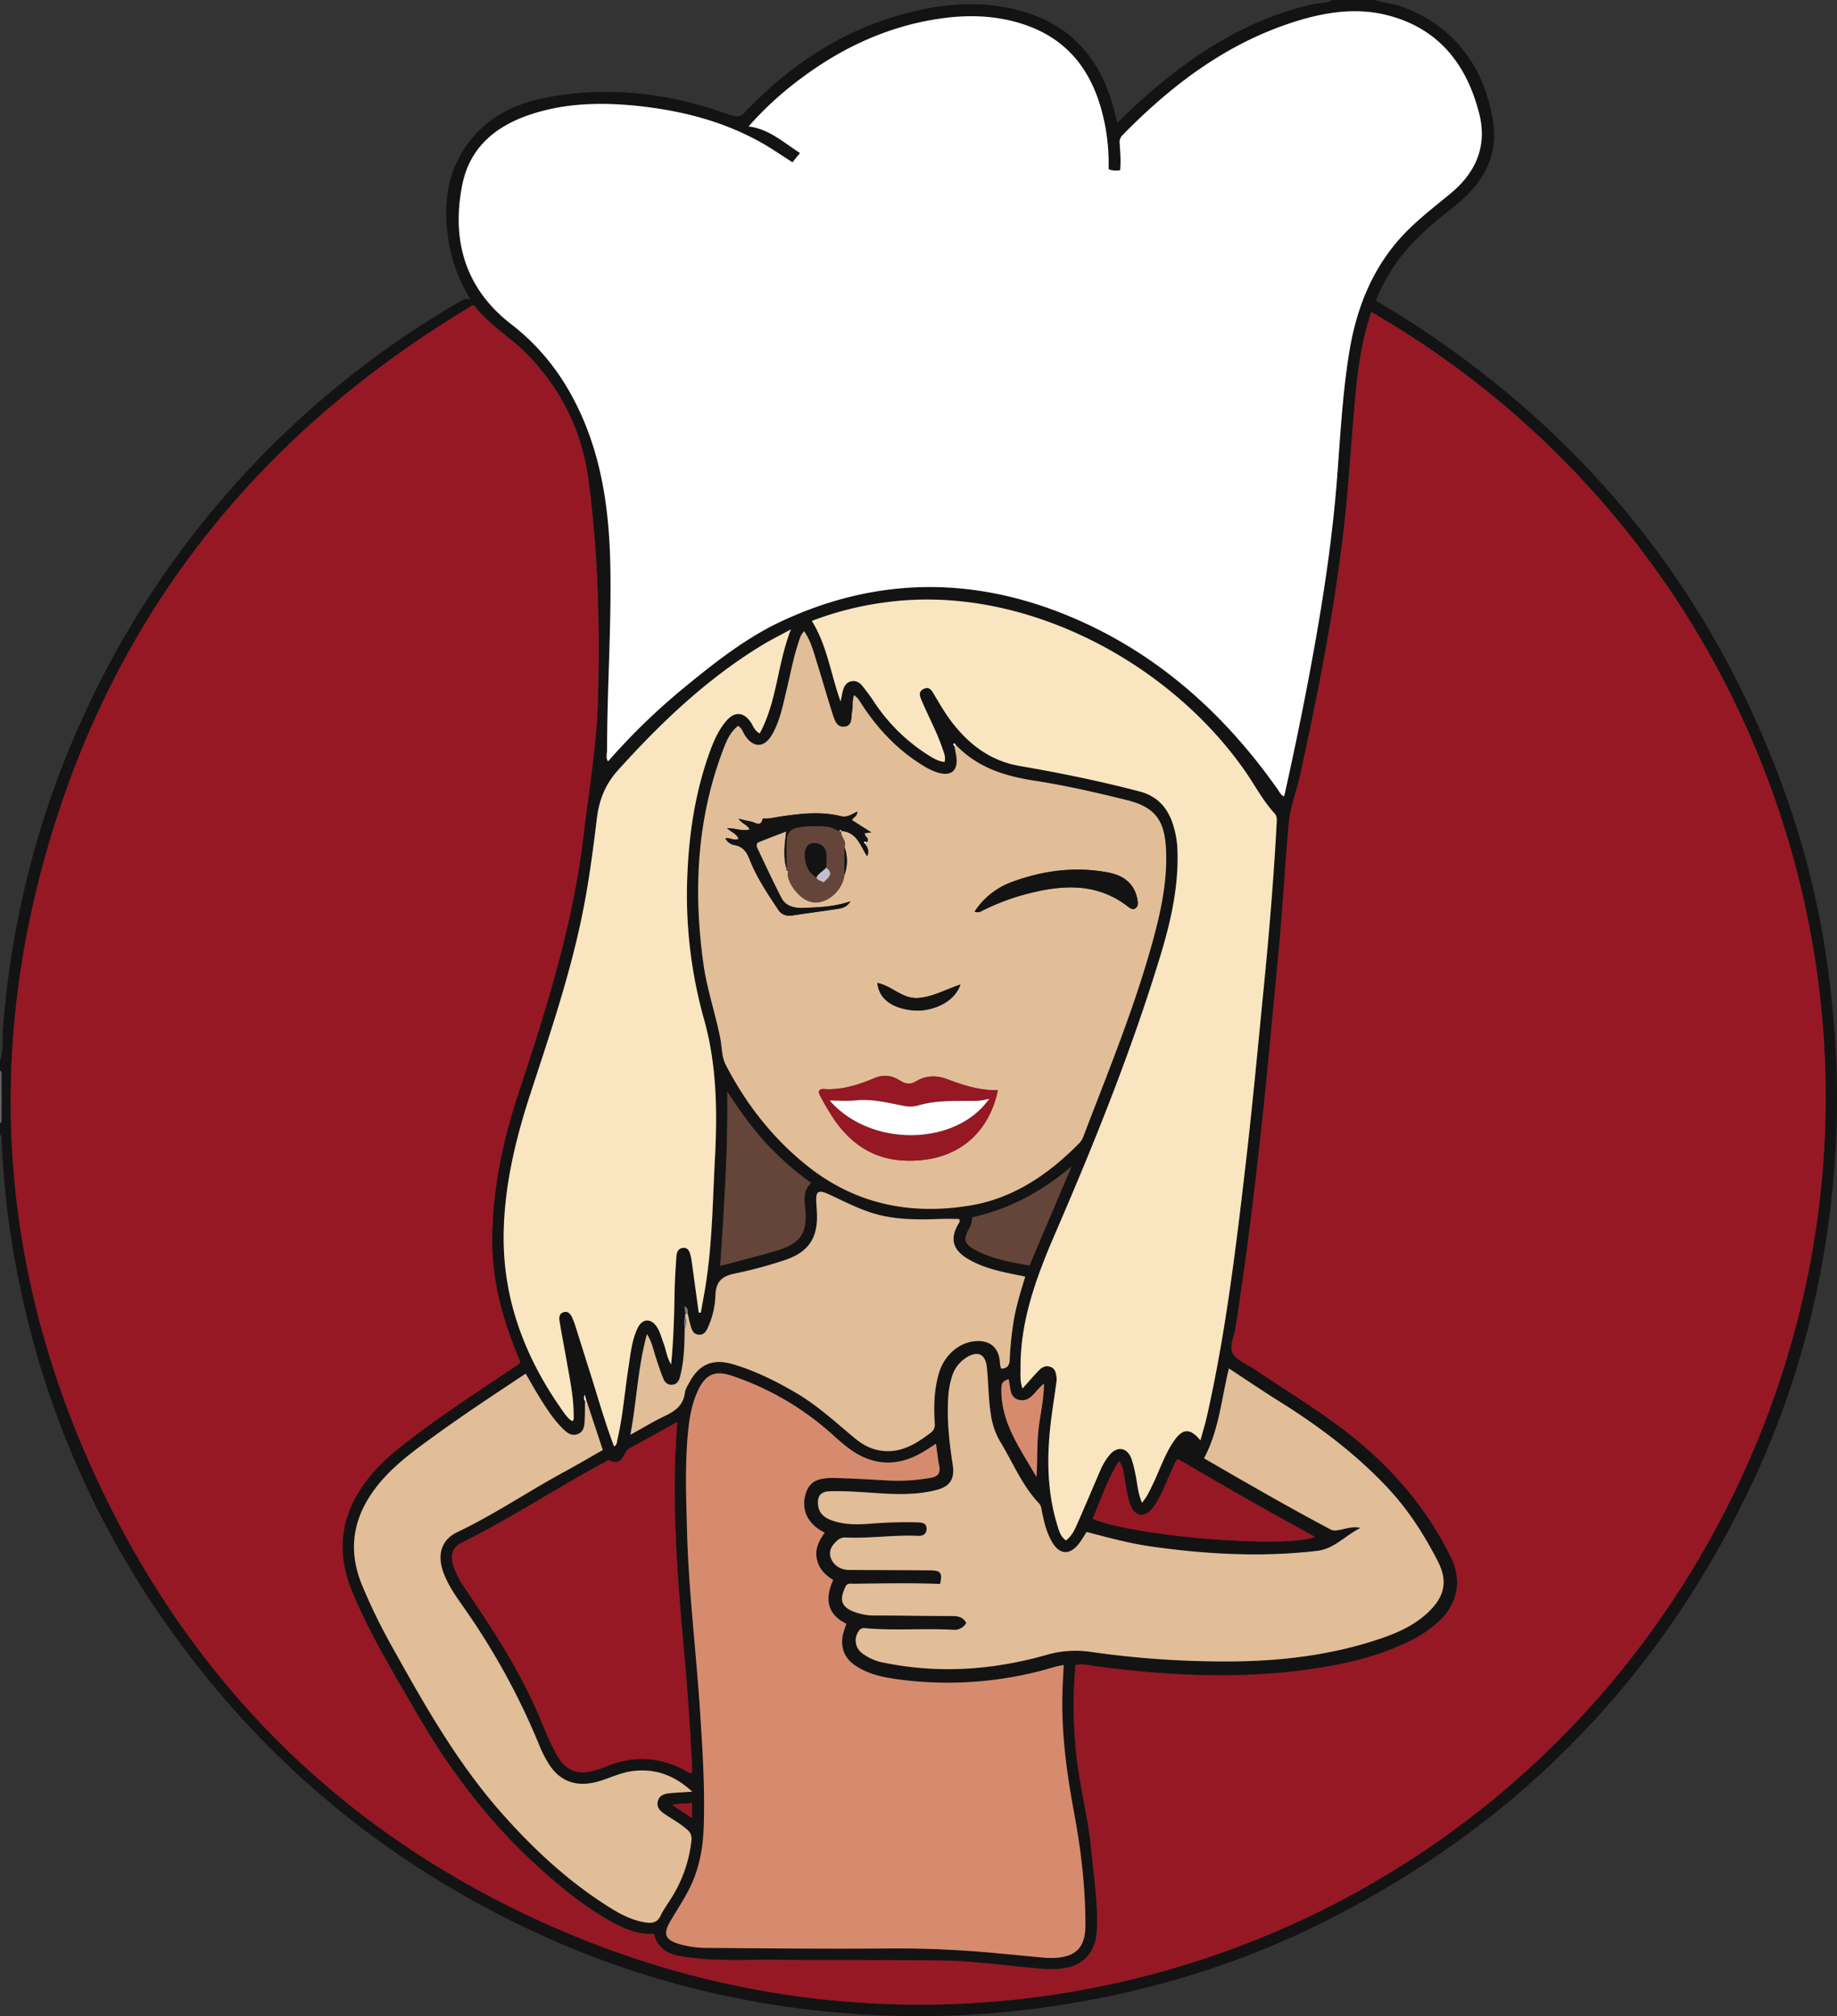
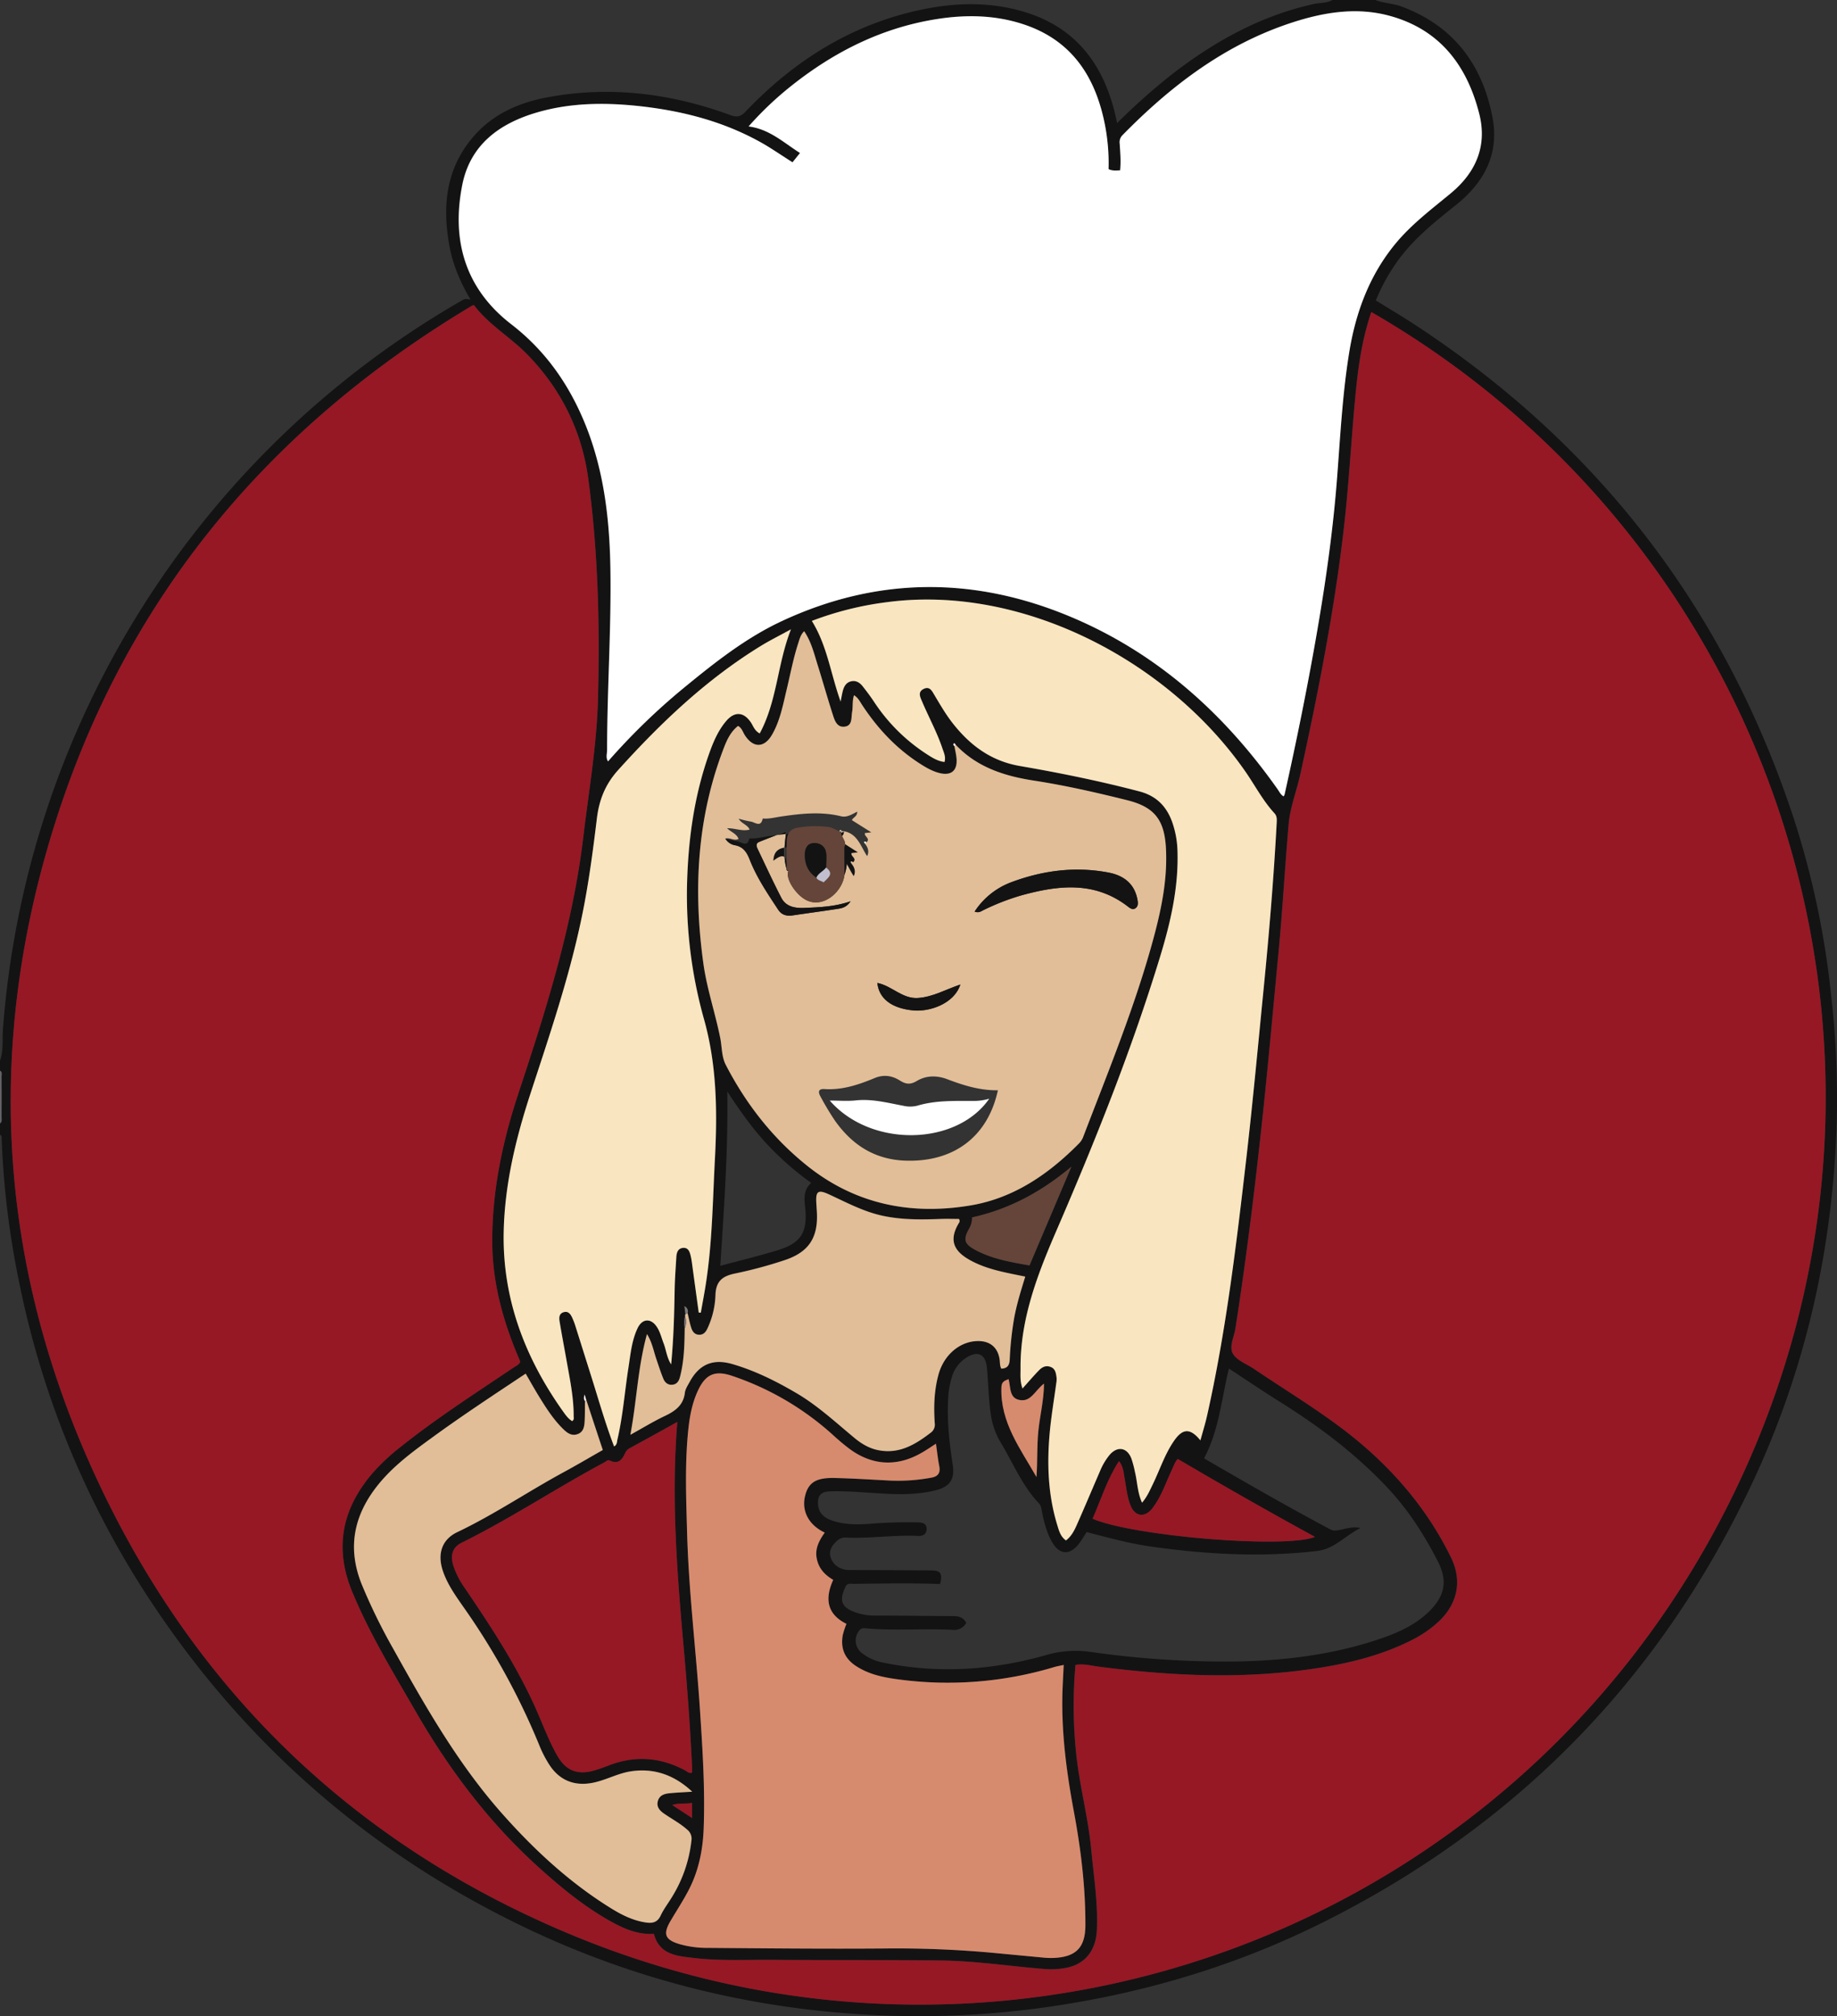
<svg xmlns="http://www.w3.org/2000/svg" id="Calque_1" data-name="Calque 1" viewBox="0 0 1112.87 1221.14">
  <rect x="0" y="0" width="1112.87" height="1221.14" fill="#333333" stroke="none" />
  <defs>
    <style>.cls-1{fill:#131314;}.cls-2{fill:#656268;}.cls-3{fill:#961824;}.cls-4{fill:#fff;}.cls-5{fill:#e1be98;}.cls-6{fill:#f9e6c0;}.cls-7{fill:#d78b6e;}.cls-8{fill:#654539;}.cls-9{fill:#d68b6e;}.cls-10{fill:#797979;}.cls-11{fill:#c1bfcf;}</style>
  </defs>
  <path class="cls-1" d="M0,642.48c2.22-6.31,1.33-13,1.8-19.43A557.34,557.34,0,0,1,278.37,182.83c3.4-2,3.41-2,6.67-1.35-6.09-10.31-10.64-20.93-12.75-32.4-4.39-23.86-2.3-46.48,14.1-65.84C298,69.47,313.72,62.38,331,59.08c38.11-7.27,75.25-2.61,111.45,10.63,4,1.47,6.29,1,9.27-2.16C481.4,36.45,516.46,14.46,559,5.7c20.77-4.28,41.59-4.61,62,1.66C651.24,16.61,667.9,38.24,675.27,68c.49,2,.92,4,1.5,6.58a372.52,372.52,0,0,1,35.07-31C737.16,24.31,764.57,9.33,796,2.42,799.7,1.63,803.72,2,807.2,0h26c5,2,10.45,2,15.51,3.83,31.38,11.54,49,34.66,55.34,66.67,4.46,22.41-4.7,39.84-22,53.66-13.39,10.7-26.84,21.34-36.62,35.74A112,112,0,0,0,833.5,182c7.87,4.87,15.68,9.46,23.25,14.42Q1024,305.77,1086.59,495.48a522.2,522.2,0,0,1,22.61,106.28,558.16,558.16,0,0,1,3.54,76.14c-2.09,77.49-18.7,151.75-51.93,221.88q-83.49,176.21-258,263.88c-48.32,24.31-99.41,40.5-152.81,49.53a553.06,553.06,0,0,1-114.14,7.57c-77.27-3-151-20.88-220.67-54.68Q178.68,1099.76,94,973.84A543.89,543.89,0,0,1,11.93,778.18,522.09,522.09,0,0,1,1,689.4c0-.8.13-1.7-1-2v-7c1.38-.92.94-2.36.94-3.61Q1,664.39.94,652c0-1.23.57-2.7-.94-3.56Zm416.52,153a3.46,3.46,0,0,0-1.9-4.32c.21,1.74.4,3.19.58,4.65l-.26,1.31a17.85,17.85,0,0,0-.19,7.35c-.13,10-.32,20-2.92,29.67-.64,2.42-1.91,4.28-4.66,4.49s-4.47-1.44-5.38-3.67c-1.57-3.83-2.83-7.79-4.16-11.71-1.68-5-2.54-10.2-5.73-15.3-5.58,20.17-6.18,40.44-10.07,61,7.47-4.13,14-8.13,20.84-11.38,6.29-3,11.27-6.5,12.18-14.08.26-2.2,1.67-4.31,2.77-6.34,5.86-10.91,14.21-14.48,26.15-11,13.77,4,26.51,10.4,38.84,17.66,12.83,7.56,23.67,17.68,35.06,27.11,4.25,3.52,8.91,6.29,14.47,7.37,12.5,2.43,22.18-3.37,31.49-10.5a6,6,0,0,0,2.58-5.9c-.68-10-.37-19.92,2.34-29.63,3.36-12,13.32-20.22,24.29-20.09,7,.08,11.54,4,12.65,10.9.31,1.94.07,4,1.06,5.83,3.55-.21,4.89-1.82,5.09-5.54a199.7,199.7,0,0,1,2.63-24.76c1.55-8.59,4.14-16.9,6.79-25.46l-3.78-.77c-10.58-2.14-21.19-4.21-30.68-9.77-9.68-5.68-11.44-12.5-5.74-21.94a2,2,0,0,0,0-2.44c-3.42,0-7.18-.12-10.93,0-11.64.43-23.25.58-34.77-1.82-11.86-2.46-22.37-8.19-33.22-13.16-6.35-2.9-7.84-1.8-7.47,5,.09,1.66.19,3.33.3,5,1.08,16.15-4.69,25.19-20,30.11a264.07,264.07,0,0,1-29.29,7.87c-7.88,1.56-11.91,4.68-12.11,13.37a51.78,51.78,0,0,1-4.75,19.76c-1,2.15-2.28,4.1-5.12,4s-4.11-2-4.83-4.31c-.89-2.74-1.45-5.68-2.15-8.57Zm-61.36,52.46c-.31-1-.63-2-1-3.35-.45,1.59-.65,2.85.23,4-.06,4.3,0,8.61-.25,12.88-.22,3-1,6-4.4,7.18s-6.07-.72-8.41-3c-5.9-5.73-10.3-12.6-14.58-19.54-2.85-4.6-5.48-9.34-8.29-14.16-19.29,12.85-38.32,25.33-56.71,38.75-10.75,7.85-21.54,15.72-30.35,25.8-16.26,18.62-21.83,39.36-12.22,63.15a347.83,347.83,0,0,0,19,38.84c19.47,35,39.3,69.79,66.07,100,19.41,21.88,40.7,41.61,65.64,57.11,6.61,4.12,13.56,7.64,21.49,8.79,4,.58,6.89,0,8.84-4.17s4.68-7.63,7-11.47a81.85,81.85,0,0,0,11.68-34.1,7,7,0,0,0-2.61-6.53c-4.26-3.78-9.27-6.43-13.91-9.63-2.75-1.9-4.9-4.22-3.77-7.9,1.05-3.42,4.05-4.2,7.09-4.5,4.54-.44,9.11-.63,13.67-.92-10.51-9.85-22.6-14.36-36.73-12.41-8,1.1-15,5.16-22.83,6.86-11.44,2.49-20.83-1.11-27.11-10.93a69.47,69.47,0,0,1-5.91-11.47,425.21,425.21,0,0,0-46.41-84.46c-4.66-6.64-9.36-13.32-12-21.12-3.56-10.38-.74-19.19,8.65-23.65,22.24-10.57,42.6-24.4,64.16-36.13,8.13-4.42,16.1-9.12,24-13.6-3.51-10.5-6.77-20.42-10-30.33ZM579,451.15c-.43-.29-.59-1.32-1.24-.79-.44.35-.28,1.18.42,1.56.43,2.45,1,4.88,1.27,7.35.7,7.57-3.31,10.86-10.67,8.88-4.39-1.18-8.24-3.48-12-5.93-14.19-9.2-25.41-21.32-34.63-35.4-1.3-2-2.37-4.24-4.8-5.71-1.19,3.53-.56,6.92-1.15,10.13-.62,3.4.39,8.28-4.51,8.89s-6.12-3.93-7.26-7.49c-3.14-9.79-5.92-19.69-9-29.49-2.22-7.08-3.92-14.39-8.27-20.8-2.21,2.12-2.79,4.75-3.59,7.23-3,9.17-4.72,18.65-7,28s-4,18.9-8.84,27.36c-4.74,8.24-11.49,8.25-16.56.3-1.21-1.91-1.8-4.32-4.08-5.54-4.26,3.35-6.55,8-8.4,12.8-16.52,42.61-18.81,86.6-12.55,131.4,2.12,15.17,7.09,29.69,10.14,44.65,1.13,5.51.76,11.37,3.42,16.5,12.31,23.76,28.43,44.42,49.46,61.19,29.3,23.36,63,29.91,98.92,23.85,26-4.37,47.21-18.91,65.57-37.53a11.15,11.15,0,0,0,2.44-3.69c14.92-39,30.87-77.65,42-118,5.13-18.59,9.25-37.39,8.24-56.94-.89-17.26-6.84-25.08-23.4-29.22-18.68-4.66-37.47-9-56.48-11.88-18-2.78-34.54-8.07-47.45-21.69Zm251.7-262.09c-.6,1.87-1.12,3.39-1.59,4.92-5.39,17.6-7.21,35.8-8.8,54-2.11,24.18-3.53,48.43-6.32,72.53-5.79,49.89-15.53,99.12-26.24,148.16-2.22,10.19-6.24,20.17-7.13,30.45-2.27,26.15-3.71,52.38-6.21,78.53-3.1,32.43-6,64.88-9.43,97.28-4.61,43.31-9.9,86.55-16.59,129.6-.81,5.19-4.09,11.16-1.48,15.42s8.41,6.18,12.81,9.17c22.52,15.31,46.08,29,66.79,47,21.92,19,39.71,41.1,52.44,67.11,7.24,14.79,3.71,29.2-8.68,40a70.84,70.84,0,0,1-14.85,10c-19.67,10-40.87,14.81-62.46,17.84-42.66,6-85.28,3.81-127.83-1.7-4.39-.57-8.78-1.83-13.64-1A277.12,277.12,0,0,0,652,1063c2.09,19.16,7.19,37.86,9,57.08,1.53,16.22,4.14,32.35,3.44,48.72-.52,12.16-6.74,20.39-17.74,22.84a47.22,47.22,0,0,1-13.88.89c-20.87-1.64-41.64-4.89-62.59-5.15-34.12-.43-68.25-.15-102.38-.39-15.8-.11-31.65.74-47.39-1.12-10.2-1.2-21.07-1.88-24.34-14.67-9.5.64-17.72-2.88-25.63-7.24-16.28-9-30.52-20.71-44.24-33.1-30.16-27.24-54.26-59.34-74.47-94.4-13.66-23.7-28-47.08-38.44-72.49-11.09-26.84-6-50.63,12.65-72.15a125.29,125.29,0,0,1,16.79-15.61c21.85-17.47,45.4-32.51,68.54-48.13,1.47-1,3.3-1.6,3.82-3.49-10.07-23.3-16.9-47.15-16.94-72.79-.05-31,6.3-60.77,15.93-89.9,16.87-50.74,32.87-101.58,39.26-155,3.29-27.7,8.1-55.22,8.87-83.18,1.24-44.6.11-89.16-5.81-133.41-3.89-29.11-16.38-54.52-37-75.66-10.21-10.47-23.25-17.89-32.2-29.73-.11-.16-.62,0-.94,0-121.94,72.8-208.35,175-252,310.71-43.75,135.87-36,270,24.09,399.58s157.18,222.7,289.19,277.2c269.16,111.12,580.53-6,706.56-275.81C1177,633.42,1073.31,328.76,830.74,189ZM480.11,98.31c-5.71-3.63-10.93-7.16-16.34-10.36-24.07-14.18-50.45-21-78-23.82C365.46,62,345.21,62.31,325.42,68,302.6,74.63,284.78,87.46,279.91,112c-6.67,33.53,1.74,62.83,29.62,84.37,17.71,13.65,30.74,30.4,40.41,50.4,14.9,30.84,19.17,63.66,19.74,97.29.61,36.78-2,73.51-2,110.28,0,2.2-.93,4.49.58,6.8a391.18,391.18,0,0,1,45.27-44c18.91-15.51,38-30.79,60.41-41.15,57.52-26.67,115.83-26.88,173.93-2.68,52.54,21.88,93.43,58.45,126,104.68,1.06,1.51,1.85,3.33,3.65,4.34a6.29,6.29,0,0,0,.6-1.15c7.37-33.08,14.12-66.29,19.86-99.69,5.29-30.8,9.63-61.74,12-92.93,1.9-25,3.19-50.1,7.24-74.91,4-24.26,12.2-46.77,28-66,9.71-11.79,21.86-20.9,33.51-30.54C894,104.4,901,88.36,896,68.85c-7.45-29.43-24.1-51.26-54.68-59.43-19.57-5.23-39-2.12-57.92,3.94C742.5,26.5,709.43,51.69,679.76,82a6,6,0,0,0-1.54,5c.31,5.27.84,10.56.25,16.15-2.45.1-4.68.37-7-.75a121.86,121.86,0,0,0-2.2-26.89c-5.74-29.25-20.22-51.42-49.9-61-17-5.48-34.35-5.74-51.81-3-33.15,5.19-62.1,19.68-88.16,40.38a202.11,202.11,0,0,0-26,24.66c12.67,1.63,21.2,9.77,31.15,16.09Zm247.1,774.1c1.46-5.35,3-10.11,4-15,11.6-51.64,17.79-104.12,23.87-156.6,3.92-33.85,7-67.79,10.41-101.7,3.33-33.58,6.14-67.21,7.94-100.91.11-2,.17-4-1.36-5.61-7-7.64-11.78-16.88-17.66-25.33C707.68,400.06,619,353.83,537.3,364.73a195.57,195.57,0,0,0-45.48,11.43c9.33,15,11.46,32.16,17.44,48.83.52-2.59.81-4.39,1.25-6.15.72-2.86,2-5.4,5.16-6.11,2.94-.67,5.22.81,6.94,3,2.37,3,4.67,6.06,6.79,9.24a108.93,108.93,0,0,0,31.94,31.81c3.32,2.14,6.66,4.33,10.86,4.81.92-3.06-.42-5.67-1.29-8.27-3.27-9.77-8.26-18.81-12.26-28.27-1.11-2.62-2.92-5.89,1-7.76,3.66-1.72,5,1.51,6.43,3.84,3.5,5.84,6.9,11.74,11.13,17.11C587.77,451.59,600.45,461,617.83,464c24.36,4.19,48.59,9.14,72.53,15.42,10.55,2.77,16.79,9.51,20.1,19.49a57.66,57.66,0,0,1,2.87,16.15c.79,22.25-4.17,43.62-10.58,64.64-17.32,56.68-39.36,111.62-62.87,166-11.54,26.69-21.83,53.5-21.62,83.15,0,3.85-.43,7.74,1.2,12.18,3.56-4,6.56-7.48,9.76-10.8,1.89-2,4.19-3.35,7.15-2.3s3.34,3.89,3.72,6.51a13,13,0,0,1-.2,3.46c-1.3,9.72-3,19.4-3.88,29.15-1.82,19-1.24,37.87,4.36,56.31,1.08,3.54,2,7.31,5.38,9.67,3.33-2.55,5-6,6.59-9.48,4.75-10.77,9.31-21.63,14-32.44a38.4,38.4,0,0,1,5.8-9.84c4.7-5.52,10.49-4.69,13.18,2a61.83,61.83,0,0,1,2.18,8.14c1.51,6,1.46,12.39,4.33,18.77,3.08-3.61,4.69-7.4,6.48-11.08,4.27-8.79,7.26-18.22,12.87-26.35,5.31-7.71,9.87-7.92,16-.37Zm-160.19,2c-3,1.92-5.69,3.78-8.5,5.42-15,8.76-30.37,7.87-44.21-2.61-3.18-2.41-6.23-5-9.18-7.69a173.17,173.17,0,0,0-61.35-36.12c-10.73-3.66-16.44-1-21.13,9.32-3.82,8.44-5.15,17.49-5.95,26.6-1.73,19.6-.94,39.2-.4,58.83,1,36.1,5.47,71.93,7.83,107.92,1.56,23.73,3.1,47.47,2.22,71.27-.47,12.9-3,25.43-8.88,37-3.4,6.64-7.56,12.88-11.32,19.33-4.55,7.8-3.19,11.21,5.53,13.83a61.31,61.31,0,0,0,17.25,2.29c35.46.29,70.92.63,106.37.37a643,643,0,0,1,65.25,2.53l31.76,3a46.22,46.22,0,0,0,6,.19c13.56-.54,19.25-6.29,19.28-19.91,0-23.19-2.79-46.17-7-68.87-4.44-23.79-7.57-47.58-6.91-71.8.15-5.46.49-10.91.77-16.88-2.2.48-4,.76-5.69,1.27a224.22,224.22,0,0,1-94.71,7.45c-8.9-1.19-17.67-3-25.42-8.07-6.93-4.57-9.46-10.89-8-18.87a52.06,52.06,0,0,1,2.2-6.67c-12.06-5.94-13.13-15.48-8-26.64-5.41-3.15-8.86-7.2-10-13-1.13-6,1.46-10.86,4.85-15.61-.88-.46-1.46-.75-2-1.07-8.34-4.76-12-12.79-9.86-21.36,2-7.91,6.61-10.91,17.77-10.65s22.24,1,33.36,1.55a110.62,110.62,0,0,0,25.3-1.75c3.9-.69,5.77-2.72,4.86-7s-1.31-8.78-2.07-13.59ZM423.3,795h1.3c1-5.7,2.07-11.4,3-17.12,4-25.35,4.2-51,5.57-76.52,1.51-28.14,1.11-56.27-6.53-83.69A278.29,278.29,0,0,1,416.3,534.4c.76-26.56,4.37-52.62,13.28-77.78,2.5-7,5.37-14,10.25-19.78,5.24-6.24,11-5.76,15.33,1,1.3,2,2,4.57,5.13,6.35,10.59-19.62,10.64-42,18.94-63.07-6.85,3.76-12.66,6.65-18.16,10-33.08,20.28-60.78,46.66-86.63,75.34-7.83,8.69-11.44,18.08-12.8,29.29-2.46,20.28-5.14,40.54-9.34,60.57-7.57,36.13-19.46,71-30.89,106-8.85,27.08-15.54,54.64-16.2,83.28-1,40.58,12.7,76.49,35.92,109.18,1.57,2.21,3.18,4.54,5.58,5.91,1.32-.94.88-2,.88-3,0-11.71-2.43-23.11-4.46-34.55-1.36-7.69-2.84-15.35-4.1-23-.35-2.14-.25-4.56,2.4-5.39,2.9-.91,4.26,1.15,5.29,3.35a39,39,0,0,1,1.8,4.64q5.12,16.13,10.17,32.28c4.31,13.71,8.24,27.55,13.39,41,1.81-1,1.63-2.72,2-4.12,3.34-14.27,4.4-28.89,6.65-43.33,1.28-8.18,2-16.55,5.58-24.16,2.88-6,8.24-6.22,11.82-.55,1.87,3,2.67,6.4,3.92,9.64,1.54,4,1.84,8.46,4.59,12.83,1.49-15.56,1.88-30.34,2.12-45.14.11-6.47.58-12.94,1-19.41.17-2.74.76-5.68,4-6,3.48-.36,4.22,2.7,4.82,5.29s.84,5.24,1.21,7.87Q421.53,782,423.3,795ZM585.37,983a8.37,8.37,0,0,1-8.22,4.17c-17.78-.94-35.61.69-53.39-1a3.64,3.64,0,0,0-3.65,2,9.58,9.58,0,0,0,1.88,12.94,30.23,30.23,0,0,0,13.53,6c33.09,6.75,65.81,4.5,98.12-4.63a63.11,63.11,0,0,1,26.14-2.07,574.63,574.63,0,0,0,88.5,5.92c28.39-.4,56.37-3.72,83.52-12.33,12.38-3.93,24.47-8.67,34-18s11.32-18.5,5.29-30.25c-8.14-15.87-17.71-30.87-29.92-44-19.29-20.72-41.68-37.6-65.61-52.57-10.39-6.5-20.53-13.38-31.07-20.28-4.53,18.5-6,37.4-15,54.27a2.62,2.62,0,0,0,.55.5c25.13,14.56,50.27,29.07,75.93,42.68,2,1.09,3.76.64,5.72.29,3.74-.68,7.42-2.14,12.54-1.19-9.53,4.84-16,12.74-26.22,13.93-33.78,3.94-67.41,2.09-100.93-2.69-13.14-1.87-26-5.44-38.78-8.75-1.62,2.46-2.93,4.76-4.52,6.85-5.72,7.56-12.06,7.08-16.71-1.27-3-5.42-4.5-11.39-5.75-17.41-.4-1.92-.44-4-1.92-5.56-10.34-10.89-15.84-24.85-23.52-37.42a45.12,45.12,0,0,1-5.68-16.9c-1.41-9.22-1.4-18.55-2.33-27.81-.86-8.59-5.83-10.65-13.18-5.62a20.52,20.52,0,0,0-8,11.12,51.12,51.12,0,0,0-2.16,11.24c-1.06,14.18.51,28.19,2.66,42.17,1.28,8.4-1.61,13-9.83,15.17-9.41,2.43-19,2.73-28.71,2.32-12-.52-23.88-1.89-35.87-1.53-5.57.17-7.73,2.79-7.16,8.32.53,5.19,4,7.83,8.51,9.37,7.22,2.49,14.72,2.52,22.22,2a281.28,281.28,0,0,1,29.89-.88c2.76.08,5.21.7,5.11,4-.09,3-2,4.35-5.06,4.2-14.49-.73-28.91,1.61-43.4,1a7.22,7.22,0,0,0-5.53,1.69c-3.08,2.79-5.52,5.86-4.1,10.4s5.91,7.52,11.1,7.54c16.48.07,33,.12,49.44.24,6.14,0,7.29,1.72,5.72,8.25-17.4-.67-34.86-.31-52.32-.12-1.78,0-3.88-.54-4.88,1.57-3.11,6.56-4,11.52,4.19,15.06a35,35,0,0,0,14.12,2.59c15.45,0,30.89.28,46.34.33,3.53-.07,6.58.53,8.4,4.18Zm-175-121.8c-9.85,5.45-19.41,10.75-29,16a5.92,5.92,0,0,0-2.61,2.89c-1.82,4-4.24,6.93-9.2,4.53-1.4-.67-2.23.45-3.14.94-29.26,15.63-56.94,34.07-86.71,48.8-5.56,2.75-6.91,7.52-5.13,13.58,1.52,5.16,4.25,9.72,7.23,14.11,15.57,23,30.76,46.1,42.25,71.47,4.51,10,8.17,20.33,13.62,29.85,5.16,9,12.24,11.81,22.31,8.9,3-.86,6-2,8.91-3.08,15.85-6.11,31.2-4.94,46.14,3,1.22.65,2.23,2,4.25,1.42v-3.4c-1.08-23.56-2.83-47.08-4.92-70.57-4.11-45.78-7.85-91.64-4.05-138.41Zm81.06-144.74a179.63,179.63,0,0,1-28.08-24.9c-8.3-9.17-15.41-19.25-22.75-30.45.56,35.88-2,70.43-4.23,105.58,11.89-3.21,23.47-6,34.84-9.48,14.13-4.33,18.06-10.87,16.58-25.69-.57-5.23-1.24-10.6,3.59-15ZM713.55,883.62c-1.78,1.82-2.29,3.93-3.2,5.84-3.84,8.06-6.56,16.7-12,23.91-4.74,6.25-10.85,5.38-13.58-1.91-1.93-5.15-2.43-10.66-3.43-16-.64-3.41-.71-7.08-3.4-10.43-7.24,11.14-10.9,23.33-16,34.88,24.8,10.66,116.89,18.17,134.7,11Q754.5,907.86,713.5,883.7Zm-89.84-117.2c8.35-19.68,16.58-39,25.38-59.78-18.52,15.47-37.94,25.79-60.18,30.71a13.06,13.06,0,0,1-1.51,6.34c-4.07,7-3.41,9.7,3.94,13.58,10,5.35,21.14,7.22,32.32,9.18ZM632.54,838c-5.34,4.08-7.68,10.62-13.85,10.11-7.46-.63-6.26-7.69-7.64-12.78-2.38,1-4.23,1.43-4.35,5-.71,21.25,11.55,37.22,21.25,54.31.68-9.35.21-18.59,1.13-27.83s3.24-18.19,3.41-28.78Zm-225.29,255.3c4.31,2.8,8.15,5.31,12,7.85V1092c-4,.75-7.76-.11-12,1.25Z" transform="translate(0 -0.01)" />
  <path class="cls-2" d="M0,648.48c1.51.86.94,2.33.94,3.56q.08,12.4,0,24.8c0,1.25.44,2.69-.94,3.61Z" transform="translate(0 -0.01)" />
  <path class="cls-3" d="M830.74,189C1073.31,328.74,1177,633.42,1054.13,896.63c-126,269.86-437.4,386.93-706.56,275.81-132-54.5-229.12-147.61-289.19-277.2S-9.46,631.53,34.29,495.66C78,360,164.4,257.75,286.29,185c.32,0,.83-.14.94,0,9,11.84,22,19.26,32.2,29.73,20.62,21.14,33.11,46.55,37,75.66,5.92,44.25,7,88.81,5.81,133.41-.77,28-5.58,55.48-8.87,83.18C347,560.4,330.94,611.24,314.15,662c-9.63,29.13-16,58.92-15.93,89.9,0,25.64,6.87,49.49,16.94,72.79-.52,1.89-2.35,2.5-3.82,3.49-23.14,15.62-46.69,30.66-68.54,48.13A124.61,124.61,0,0,0,226,891.93c-18.62,21.52-23.74,45.31-12.65,72.15,10.49,25.41,24.78,48.79,38.44,72.49,20.21,35.06,44.31,67.16,74.47,94.4,13.72,12.39,28,24.13,44.24,33.1,7.91,4.36,16.13,7.88,25.63,7.24,3.27,12.79,14.14,13.47,24.34,14.67,15.74,1.86,31.59,1,47.39,1.12,34.13.24,68.26,0,102.38.39,21,.26,41.72,3.51,62.59,5.15a47.37,47.37,0,0,0,14-.88c11-2.45,17.22-10.68,17.74-22.84.7-16.37-1.91-32.5-3.44-48.72-1.82-19.22-6.92-37.92-9-57.08a277.43,277.43,0,0,1-.53-54.67c4.86-.85,9.25.41,13.64,1,42.55,5.51,85.17,7.67,127.83,1.7,21.59-3,42.79-7.88,62.46-17.84a70.84,70.84,0,0,0,14.85-10c12.39-10.85,15.92-25.26,8.68-40-12.73-26-30.52-48.06-52.44-67.11-20.71-18-44.27-31.72-66.79-47-4.4-3-10.29-5-12.81-9.17s.67-10.23,1.48-15.42c6.69-43,12-86.29,16.59-129.6,3.44-32.4,6.33-64.85,9.43-97.28,2.5-26.15,3.94-52.38,6.21-78.53.89-10.28,4.91-20.26,7.13-30.45,10.71-49,20.45-98.27,26.24-148.16,2.79-24.1,4.21-48.35,6.32-72.53,1.59-18.22,3.41-36.42,8.8-54C829.62,192.44,830.14,190.92,830.74,189Z" transform="translate(0 -0.01)" />
  <path class="cls-4" d="M480.11,98.31l4.55-5.63c-10-6.32-18.48-14.46-31.15-16.09a202.11,202.11,0,0,1,26-24.66c26.06-20.7,55-35.19,88.16-40.38,17.46-2.74,34.85-2.48,51.81,3,29.68,9.58,44.16,31.75,49.9,61a121.86,121.86,0,0,1,2.2,26.89c2.27,1.12,4.5.85,7,.75.59-5.59.06-10.88-.25-16.15a6,6,0,0,1,1.54-5c29.66-30.28,62.74-55.47,103.67-68.61,18.88-6.06,38.35-9.17,57.92-3.94,30.58,8.17,47.23,30,54.68,59.43,4.93,19.51-2,35.55-17.3,48.21-11.65,9.64-23.8,18.75-33.51,30.54-15.84,19.24-24.08,41.75-28,66-4,24.81-5.34,49.89-7.24,74.91-2.36,31.19-6.7,62.13-12,92.93-5.74,33.4-12.49,66.61-19.86,99.69a6.29,6.29,0,0,1-.6,1.15c-1.8-1-2.59-2.83-3.65-4.34-32.61-46.23-73.5-82.8-126-104.68-58.1-24.2-116.41-24-173.93,2.68-22.36,10.36-41.5,25.64-60.41,41.15a391.18,391.18,0,0,0-45.27,44c-1.51-2.31-.58-4.6-.58-6.8,0-36.77,2.6-73.5,2-110.28-.57-33.63-4.84-66.45-19.74-97.29-9.67-20-22.7-36.78-40.36-50.43-27.88-21.54-36.29-50.84-29.62-84.37,4.87-24.49,22.69-37.32,45.51-43.94,19.79-5.74,40-6,60.35-3.92,27.5,2.87,53.88,9.64,78,23.82C469.18,91.15,474.4,94.68,480.11,98.31Z" transform="translate(0 -0.01)" />
  <path class="cls-5" d="M579,451.14c12.91,13.62,29.44,18.91,47.47,21.68,19,2.93,37.8,7.22,56.48,11.88,16.56,4.14,22.51,12,23.4,29.22,1,19.55-3.11,38.35-8.24,56.94-11.14,40.34-27.09,79-42,118a11.15,11.15,0,0,1-2.44,3.69c-18.36,18.62-39.59,33.16-65.57,37.53-35.94,6.06-69.62-.49-98.92-23.85-21-16.77-37.15-37.43-49.46-61.19-2.66-5.13-2.29-11-3.42-16.5-3-15-8-29.48-10.14-44.65-6.26-44.8-4-88.79,12.55-131.4,1.85-4.78,4.14-9.45,8.4-12.8,2.28,1.22,2.87,3.63,4.08,5.54,5.07,7.95,11.82,7.94,16.56-.3,4.88-8.46,6.58-18,8.84-27.36s4-18.82,7-28c.8-2.48,1.38-5.11,3.59-7.23,4.35,6.41,6.05,13.72,8.27,20.8,3.07,9.8,5.85,19.7,9,29.49,1.14,3.56,2.44,8.08,7.26,7.49s3.89-5.49,4.51-8.89c.59-3.21,0-6.6,1.15-10.13,2.43,1.47,3.5,3.73,4.8,5.71,9.22,14.08,20.44,26.2,34.63,35.4,3.77,2.45,7.62,4.75,12,5.93,7.36,2,11.37-1.31,10.67-8.88-.22-2.47-.84-4.9-1.27-7.35ZM476.56,526.51c-.1.77.43.93,1,1-1.69,4.9,4.48,14,10.28,17.27,10.32,5.89,22.42-4.3,23.75-14.89a25.11,25.11,0,0,0,0-16.93c1.68-3.68-2.71-6.16-1.92-9.67,9.6.67,11.48,9,15.65,15.25,1.31-2.66.58-5.17-1.33-7.51l.92-.86c2.67-2.3-1.6-3.56-.9-5.58l3.83-.45-11.75-7.38c.7-1.69,3.4-2.34,3.2-5.14-3.2,1.6-6.19,3.68-9.82,2.78-12.24-3-24.44-1.6-36.63.21-3.59.54-7.11,1.48-10.78,1.16-1.14,5.74-4.75,2.15-7.35,1.83a65.94,65.94,0,0,1-7.22-1.73c1.77,3.09,5.32,3.55,6.63,6.6-4.59,1.21-8.81-.93-13.65-.79,2.71,2.48,5.92,3.41,6.93,6.46-2.72,1.4-5.15-1.06-8-.2a8.37,8.37,0,0,0,5.89,4.05c5.13,1,7.18,4.4,8.94,8.87C458.49,531.7,465,541.31,471.4,551c2,3.11,5,4,8.68,3.49,9-1.35,18.08-2.55,27.11-3.94,2.69-.41,5.53-.83,8.12-4.62-9.81,3.31-18.84,3.59-27.85,4-5.67.24-11.27-.55-14.17-6.16-5-9.71-9.58-19.65-14.3-29.51-.74-1.56-1.27-3.39.84-4.26,5.42-2.22,10.92-4.26,16.47-6.4-1,8-2,15.56.31,23.1Zm128,133.85c-11,.17-20.91-3-30.63-6.67-6.56-2.5-13-2.3-18.62,1.09-3.92,2.35-6.67,1.85-10-.23-4.93-3.13-10-3.87-15.57-1.53-9.66,4-19.55,7.32-30.29,6.61-3.76-.25-3.89,1.85-2.45,4.4a166.52,166.52,0,0,0,8.94,14.91c10.14,14.19,23.27,23,41.43,24,30.43,1.45,51.12-14.58,57.16-42.58ZM590.47,552.14c2.62,1,4-.27,5.41-.94a142.13,142.13,0,0,1,22.69-8.83C641,536.19,663,533.49,683.24,549c1.25,1,2.89,2.24,4.53,1.16,2-1.27,1.67-3.49,1.29-5.47-1.84-9.62-8.45-14.46-17.39-16.19-20.43-3.94-40.41-1.23-59.64,6.07a45.53,45.53,0,0,0-21.59,17.53Zm-8.69,44.18c-8.88,3-16.54,7.49-25.55,8.15-9.58.71-15.88-7.36-24.73-9.1,1,9.63,8.88,15.5,22,16.66,9.54.85,24.48-4,28.3-15.71Z" transform="translate(0 -0.01)" />
  <path class="cls-6" d="M727.21,872.41c-6.16-7.55-10.72-7.34-16,.32-5.61,8.13-8.6,17.56-12.87,26.35-1.79,3.68-3.4,7.47-6.48,11.08-2.87-6.38-2.82-12.76-4.33-18.77a61.83,61.83,0,0,0-2.18-8.14c-2.69-6.66-8.48-7.49-13.18-2a38.4,38.4,0,0,0-5.8,9.84c-4.67,10.81-9.23,21.67-14,32.44-1.54,3.47-3.26,6.93-6.59,9.48-3.4-2.36-4.3-6.13-5.38-9.67C634.8,904.9,634.22,886,636,867c.93-9.75,2.58-19.43,3.88-29.15a13,13,0,0,0,.2-3.46c-.38-2.62-.64-5.4-3.72-6.51s-5.26.33-7.15,2.3c-3.2,3.32-6.2,6.83-9.76,10.8-1.63-4.44-1.17-8.33-1.2-12.18-.21-29.65,10.08-56.46,21.62-83.15,23.51-54.33,45.55-109.27,62.87-166,6.41-21,11.37-42.39,10.58-64.64a57.66,57.66,0,0,0-2.87-16.15c-3.31-10-9.55-16.72-20.1-19.49-23.94-6.28-48.17-11.23-72.53-15.42-17.38-3-30.06-12.44-40.57-25.79-4.23-5.37-7.63-11.27-11.13-17.11-1.4-2.33-2.77-5.56-6.43-3.84-4,1.87-2.16,5.14-1.05,7.76,4,9.46,9,18.5,12.26,28.27.87,2.6,2.21,5.21,1.29,8.27-4.2-.48-7.54-2.67-10.86-4.81a108.93,108.93,0,0,1-31.94-31.81c-2.12-3.18-4.42-6.24-6.79-9.24-1.72-2.18-4-3.66-6.94-3-3.16.71-4.44,3.25-5.16,6.11-.44,1.76-.73,3.56-1.25,6.15-6-16.67-8.11-33.87-17.44-48.83a195.07,195.07,0,0,1,45.5-11.35c81.74-10.9,170.38,35.33,217.11,102.53,5.88,8.45,10.63,17.69,17.66,25.33,1.53,1.65,1.47,3.6,1.36,5.61-1.8,33.7-4.61,67.33-7.94,100.91C762.17,633,759,667,755.13,700.84c-6.08,52.48-12.27,105-23.87,156.6C730.17,862.3,728.67,867.06,727.21,872.41Z" transform="translate(0 -0.01)" />
  <path class="cls-7" d="M567,874.44c.71,4.81,1.14,9.24,2,13.57s-1,6.33-4.86,7a111,111,0,0,1-25.28,1.73c-11.12-.58-22.24-1.3-33.36-1.55s-15.74,2.76-17.74,10.67c-2.19,8.57,1.52,16.6,9.86,21.36.56.32,1.14.61,2,1.07-3.39,4.75-6,9.65-4.85,15.61,1.11,5.79,4.56,9.84,10,13-5.11,11.16-4,20.7,8,26.64a52.06,52.06,0,0,0-2.2,6.67c-1.48,8,1,14.3,8,18.87,7.75,5.09,16.52,6.88,25.42,8.07a224.22,224.22,0,0,0,94.71-7.45c1.71-.51,3.49-.79,5.69-1.27-.28,6-.62,11.42-.77,16.88-.66,24.22,2.47,48,6.91,71.8,4.24,22.7,7.08,45.68,7,68.87,0,13.62-5.72,19.37-19.28,19.91a46.22,46.22,0,0,1-6-.19l-31.76-3a643,643,0,0,0-65.25-2.53c-35.45.26-70.91-.08-106.37-.37a61.31,61.31,0,0,1-17.25-2.29c-8.72-2.62-10.08-6-5.53-13.83,3.76-6.45,7.92-12.69,11.32-19.33,5.92-11.55,8.41-24.08,8.88-37,.88-23.8-.66-47.54-2.22-71.27-2.36-36-6.83-71.82-7.83-107.92-.54-19.63-1.33-39.23.4-58.83.8-9.11,2.13-18.16,5.95-26.6,4.69-10.36,10.4-13,21.13-9.32a173.07,173.07,0,0,1,61.33,36.15c2.95,2.69,6,5.28,9.18,7.69,13.84,10.48,29.16,11.37,44.21,2.61C561.35,878.22,564,876.36,567,874.44Z" transform="translate(0 -0.01)" />
  <path class="cls-6" d="M423.3,795l-3.57-26c-.37-2.63-.62-5.29-1.21-7.87s-1.34-5.65-4.82-5.29c-3.29.34-3.88,3.28-4,6-.4,6.47-.87,12.94-1,19.41-.24,14.8-.63,29.58-2.12,45.14-2.75-4.37-3-8.84-4.59-12.83-1.25-3.24-2-6.67-3.92-9.64-3.58-5.67-8.94-5.5-11.82.55-3.62,7.61-4.3,16-5.58,24.16-2.25,14.44-3.31,29.06-6.65,43.33-.32,1.4-.14,3.1-2,4.12-5.15-13.43-9.08-27.27-13.39-41l-10.17-32.28a39,39,0,0,0-1.8-4.64c-1-2.2-2.39-4.26-5.29-3.35-2.65.83-2.75,3.25-2.4,5.39,1.26,7.7,2.74,15.36,4.1,23,2,11.44,4.5,22.84,4.46,34.55,0,.92.44,2-.88,3-2.4-1.37-4-3.7-5.58-5.91-23.22-32.69-36.87-68.6-35.92-109.18.66-28.64,7.35-56.2,16.2-83.28,11.43-35,23.32-69.85,30.89-106,4.2-20,6.88-40.29,9.34-60.57,1.36-11.21,5-20.6,12.8-29.29,25.85-28.68,53.55-55.06,86.63-75.34,5.5-3.37,11.31-6.26,18.16-10-8.3,21.07-8.35,43.45-18.94,63.07-3.17-1.78-3.83-4.33-5.13-6.35-4.37-6.81-10.09-7.29-15.33-1-4.88,5.81-7.75,12.73-10.25,19.78-8.91,25.16-12.52,51.22-13.28,77.78a278.52,278.52,0,0,0,10.36,83.27c7.64,27.42,8,55.55,6.53,83.69-1.37,25.53-1.6,51.17-5.57,76.52-.89,5.72-2,11.42-3,17.12Z" transform="translate(0 -0.01)" />
-   <path class="cls-5" d="M585.37,983.06c-1.82-3.65-4.87-4.25-8.41-4.26-15.45,0-30.89-.31-46.34-.33a35,35,0,0,1-14.12-2.59c-8.14-3.54-7.3-8.5-4.19-15.06,1-2.11,3.1-1.55,4.88-1.57,17.46-.19,34.92-.55,52.32.12,1.57-6.53.42-8.21-5.72-8.25-16.48-.12-33-.17-49.44-.24-5.19,0-9.69-3-11.1-7.54s1-7.61,4.1-10.4a7.22,7.22,0,0,1,5.53-1.69c14.49.63,28.91-1.71,43.4-1,3,.15,5-1.25,5.06-4.2.1-3.26-2.35-3.88-5.11-4a281.28,281.28,0,0,0-29.89.88c-7.5.57-15,.54-22.22-2-4.48-1.54-8-4.18-8.51-9.37-.57-5.53,1.59-8.15,7.16-8.32,12-.36,23.92,1,35.87,1.53,9.67.41,19.3.11,28.71-2.32,8.22-2.12,11.11-6.77,9.83-15.17-2.15-14-3.72-28-2.66-42.17a51.12,51.12,0,0,1,2.16-11.24,20.52,20.52,0,0,1,8-11.12c7.35-5,12.32-3,13.18,5.62.93,9.26.92,18.59,2.33,27.81a45.06,45.06,0,0,0,5.68,16.9c7.68,12.57,13.18,26.53,23.52,37.42,1.48,1.57,1.52,3.64,1.92,5.56,1.25,6,2.72,12,5.75,17.41,4.65,8.35,11,8.83,16.71,1.27,1.59-2.09,2.9-4.39,4.52-6.85,12.83,3.31,25.64,6.88,38.78,8.75,33.52,4.78,67.15,6.63,100.93,2.69,10.19-1.19,16.69-9.09,26.22-13.93-5.12-1-8.8.51-12.54,1.19-2,.35-3.67.8-5.72-.29-25.66-13.61-50.8-28.12-75.93-42.68a2.62,2.62,0,0,1-.55-.5c9-16.87,10.45-35.77,15-54.27,10.54,6.9,20.68,13.78,31.07,20.28,23.93,15,46.32,31.85,65.61,52.57,12.21,13.11,21.78,28.11,29.92,44,6,11.75,4.19,20.94-5.29,30.25s-21.62,14.1-34,18c-27.15,8.61-55.13,11.93-83.52,12.33a574.63,574.63,0,0,1-88.5-5.92,63.11,63.11,0,0,0-26.14,2.07c-32.31,9.13-65,11.38-98.12,4.63a30.23,30.23,0,0,1-13.53-6,9.58,9.58,0,0,1-1.88-12.94,3.64,3.64,0,0,1,3.65-2c17.78,1.65,35.61,0,53.39,1A8.36,8.36,0,0,0,585.37,983.06Z" transform="translate(0 -0.01)" />
  <path class="cls-5" d="M355.18,847.93c3.26,9.91,6.52,19.83,10,30.3-7.87,4.48-15.84,9.18-24,13.6C319.62,903.56,299.26,917.39,277,928c-9.39,4.46-12.21,13.27-8.65,23.65,2.67,7.8,7.37,14.48,12,21.12a425,425,0,0,1,46.43,84.49,69.47,69.47,0,0,0,5.91,11.47c6.28,9.82,15.67,13.42,27.11,10.93,7.8-1.7,14.88-5.76,22.83-6.86,14.13-2,26.22,2.56,36.73,12.41-4.56.29-9.13.48-13.67.92-3,.3-6,1.08-7.09,4.5-1.13,3.68,1,6,3.77,7.9,4.64,3.2,9.65,5.85,13.91,9.63a7,7,0,0,1,2.61,6.53,81.85,81.85,0,0,1-11.68,34.1c-2.31,3.84-5.11,7.44-7,11.47s-4.81,4.75-8.84,4.17c-7.93-1.15-14.88-4.67-21.49-8.79-24.94-15.5-46.23-35.23-65.64-57.11-26.77-30.18-46.6-65-66.07-100a347.83,347.83,0,0,1-19-38.84c-9.61-23.79-4-44.53,12.22-63.15,8.81-10.08,19.6-18,30.35-25.8,18.39-13.42,37.42-25.9,56.71-38.75,2.81,4.82,5.44,9.56,8.29,14.16,4.28,6.94,8.68,13.81,14.58,19.54,2.34,2.26,4.88,4.14,8.41,3s4.18-4.18,4.4-7.18c.3-4.27.19-8.58.25-12.88Z" transform="translate(0 -0.01)" />
  <path class="cls-3" d="M410.32,861.26c-3.8,46.77-.06,92.63,4,138.48,2.09,23.49,3.84,47,4.92,70.57v3.4c-2,.6-3-.77-4.25-1.42-14.94-8-30.29-9.12-46.14-3-2.93,1.13-5.89,2.22-8.91,3.08-10.07,2.91-17.15.1-22.31-8.9-5.45-9.52-9.11-19.88-13.62-29.85-11.49-25.37-26.68-48.52-42.25-71.47A51.25,51.25,0,0,1,274.53,948c-1.78-6.06-.43-10.83,5.13-13.58,29.77-14.73,57.45-33.17,86.71-48.8.91-.49,1.74-1.61,3.14-.94,5,2.4,7.38-.53,9.2-4.53a5.92,5.92,0,0,1,2.61-2.89C390.91,872,400.47,866.76,410.32,861.26Z" transform="translate(0 -0.01)" />
  <path class="cls-5" d="M415,797.11c.09-.43.17-.87.26-1.31l1.32-.33c.7,2.89,1.24,5.83,2.15,8.66.72,2.26,2,4.26,4.83,4.31s4.16-1.9,5.12-4a51.78,51.78,0,0,0,4.75-19.76c.2-8.69,4.23-11.81,12.11-13.37a264.07,264.07,0,0,0,29.29-7.87c15.34-4.92,21.11-14,20-30.11-.11-1.66-.21-3.33-.3-5-.37-6.79,1.12-7.89,7.47-5,10.85,5,21.36,10.7,33.22,13.16,11.52,2.4,23.13,2.25,34.77,1.82,3.75-.14,7.51,0,10.93,0a2,2,0,0,1,0,2.44c-5.7,9.44-3.94,16.26,5.74,21.94,9.49,5.56,20.1,7.63,30.68,9.77l3.78.77c-2.65,8.56-5.24,16.87-6.79,25.46a199.7,199.7,0,0,0-2.63,24.76c-.2,3.72-1.54,5.33-5.09,5.54-1-1.84-.75-3.89-1.06-5.83-1.11-6.94-5.63-10.82-12.65-10.9-11-.13-20.93,8.06-24.29,20.09-2.71,9.71-3,19.66-2.34,29.63a6,6,0,0,1-2.58,5.9c-9.31,7.13-19,12.93-31.49,10.5-5.56-1.08-10.22-3.85-14.47-7.37-11.39-9.43-22.23-19.55-35.06-27.11-12.33-7.26-25.07-13.62-38.84-17.66-11.94-3.51-20.29.06-26.15,11-1.1,2-2.51,4.14-2.77,6.34-.91,7.58-5.89,11.1-12.18,14.08-6.86,3.25-13.37,7.25-20.84,11.38,3.89-20.59,4.49-40.86,10.07-61,3.19,5.1,4,10.35,5.73,15.3,1.33,3.92,2.59,7.88,4.16,11.71.91,2.23,2.63,3.89,5.38,3.67s4-2.07,4.66-4.49c2.6-9.72,2.79-19.69,2.92-29.67A10.2,10.2,0,0,0,415,797.11Z" transform="translate(0 -0.01)" />
-   <path class="cls-8" d="M491.38,716.52c-4.83,4.43-4.16,9.8-3.64,15.06,1.48,14.82-2.45,21.36-16.58,25.69-11.37,3.48-23,6.27-34.84,9.48,2.22-35.15,4.79-69.7,4.23-105.58,7.34,11.2,14.45,21.28,22.75,30.45A179.63,179.63,0,0,0,491.38,716.52Z" transform="translate(0 -0.01)" />
  <path class="cls-3" d="M713.5,883.65q41.1,24.21,83.07,47.2c-17.81,7.22-109.9-.29-134.7-11,5.1-11.55,8.76-23.74,16-34.88,2.69,3.35,2.76,7,3.4,10.43,1,5.38,1.5,10.89,3.43,16,2.73,7.29,8.84,8.16,13.58,1.91,5.46-7.21,8.18-15.85,12-23.91C711.21,887.58,711.72,885.47,713.5,883.65Z" transform="translate(0 -0.01)" />
  <path class="cls-8" d="M623.66,766.45c-11.18-2-22.28-3.83-32.37-9.15-7.35-3.88-8-6.54-3.94-13.58a13.06,13.06,0,0,0,1.51-6.34c22.24-4.92,41.66-15.24,60.18-30.71Z" transform="translate(0 -0.01)" />
  <path class="cls-9" d="M632.49,838c-.17,10.59-2.54,19.61-3.46,28.77s-.45,18.48-1.13,27.83c-9.7-17.09-22-33.06-21.25-54.31.12-3.53,2-4,4.35-5,1.38,5.09.18,12.15,7.64,12.78C624.8,848.61,627.15,842.07,632.49,838Z" transform="translate(0 -0.01)" />
  <path class="cls-3" d="M407.25,1093.26c4.24-1.36,8-.5,12-1.23v9.08C415.4,1098.57,411.56,1096.06,407.25,1093.26Z" transform="translate(0 -0.01)" />
  <path class="cls-10" d="M416.54,795.47l-1.32.33c-.18-1.46-.37-2.91-.58-4.65A3.46,3.46,0,0,1,416.54,795.47Z" transform="translate(0 -0.01)" />
  <path class="cls-10" d="M415,797.11a10.19,10.19,0,0,1-.19,7.35A17.85,17.85,0,0,1,415,797.11Z" transform="translate(0 -0.01)" />
  <path class="cls-4" d="M354.38,848.6c-.88-1.17-.68-2.43-.23-4,.4,1.31.72,2.33,1,3.35Z" transform="translate(0 -0.01)" />
  <path class="cls-4" d="M578.22,451.91c-.7-.38-.86-1.21-.42-1.56.65-.53.81.5,1.24.79Z" transform="translate(0 -0.01)" />
-   <path class="cls-3" d="M604.53,660.36c-6,28-26.76,44-57.14,42.53-18.16-.9-31.29-9.76-41.43-24A166,166,0,0,1,497,664c-1.44-2.55-1.31-4.65,2.45-4.4,10.74.71,20.63-2.59,30.29-6.61,5.61-2.34,10.64-1.6,15.57,1.53,3.28,2.08,6,2.58,10,.23,5.66-3.39,12.06-3.59,18.62-1.09C583.62,657.41,593.56,660.53,604.53,660.36Zm-101.87,6.23c25.08,28.74,76.85,27.52,96.68-1.14a31.21,31.21,0,0,1-9,1.36c-11.58.06-23.19-.5-34.5,2.87a17.8,17.8,0,0,1-8.4.1c-9.59-1.77-19.06-4.35-29-3.28-5.11.51-10.29.09-15.78.09Z" transform="translate(0 -0.01)" />
-   <path class="cls-1" d="M476.63,526.65c-2.32-7.54-1.33-15.12-.31-23.1-5.55,2.14-11,4.18-16.47,6.4-2.11.87-1.58,2.7-.84,4.26,4.72,9.86,9.29,19.8,14.3,29.51,2.9,5.61,8.5,6.4,14.17,6.16,9-.38,18-.66,27.85-4-2.59,3.79-5.43,4.21-8.12,4.62-9,1.39-18.08,2.59-27.11,3.94-3.64.55-6.65-.38-8.68-3.49-6.35-9.7-12.91-19.31-17.17-30.15-1.76-4.47-3.81-7.92-8.94-8.87a8.37,8.37,0,0,1-5.89-4.05c2.83-.86,5.26,1.6,8,.2-1-3.05-4.22-4-6.93-6.46,4.84-.14,9.06,2,13.65.79-1.31-3-4.86-3.51-6.63-6.6a65.94,65.94,0,0,0,7.22,1.73c2.6.32,6.21,3.91,7.35-1.83,3.67.32,7.19-.62,10.78-1.16,12.19-1.81,24.39-3.25,36.63-.21,3.63.9,6.62-1.18,9.82-2.78.2,2.8-2.5,3.45-3.2,5.14l11.69,7.48-3.83.45c-.7,2,3.57,3.28.9,5.58-.45-.48-1-.84-1.51-.21-.09.11.38.7.59,1.07,1.91,2.34,2.64,4.85,1.33,7.51-4.17-6.23-6-14.58-15.65-15.25v.19c-.08-.24-.11-.66-.24-.69-.52-.12-.89.1-.86.71-2.23-.91-4.4-2.36-6.7-2.63a62.37,62.37,0,0,0-18.75.44c-4.89.9-6.28,3.94-6.47,7.94C476.41,515.06,476.62,520.86,476.63,526.65Z" transform="translate(0 -0.01)" />
+   <path class="cls-1" d="M476.63,526.65c-2.32-7.54-1.33-15.12-.31-23.1-5.55,2.14-11,4.18-16.47,6.4-2.11.87-1.58,2.7-.84,4.26,4.72,9.86,9.29,19.8,14.3,29.51,2.9,5.61,8.5,6.4,14.17,6.16,9-.38,18-.66,27.85-4-2.59,3.79-5.43,4.21-8.12,4.62-9,1.39-18.08,2.59-27.11,3.94-3.64.55-6.65-.38-8.68-3.49-6.35-9.7-12.91-19.31-17.17-30.15-1.76-4.47-3.81-7.92-8.94-8.87a8.37,8.37,0,0,1-5.89-4.05a65.94,65.94,0,0,0,7.22,1.73c2.6.32,6.21,3.91,7.35-1.83,3.67.32,7.19-.62,10.78-1.16,12.19-1.81,24.39-3.25,36.63-.21,3.63.9,6.62-1.18,9.82-2.78.2,2.8-2.5,3.45-3.2,5.14l11.69,7.48-3.83.45c-.7,2,3.57,3.28.9,5.58-.45-.48-1-.84-1.51-.21-.09.11.38.7.59,1.07,1.91,2.34,2.64,4.85,1.33,7.51-4.17-6.23-6-14.58-15.65-15.25v.19c-.08-.24-.11-.66-.24-.69-.52-.12-.89.1-.86.71-2.23-.91-4.4-2.36-6.7-2.63a62.37,62.37,0,0,0-18.75.44c-4.89.9-6.28,3.94-6.47,7.94C476.41,515.06,476.62,520.86,476.63,526.65Z" transform="translate(0 -0.01)" />
  <path class="cls-8" d="M476.63,526.65c0-5.79-.22-11.59,0-17.36.19-4,1.58-7,6.47-7.94a62.37,62.37,0,0,1,18.75-.44c2.3.27,4.47,1.72,6.7,2.63h1.1v-.19c-.79,3.51,3.6,6,1.92,9.67V530c-1.31,10.57-13.41,20.81-23.77,14.87-5.8-3.31-12-12.37-10.28-17.27l-1-1Zm23.84-1.19c0-3,.51-6,0-8.93-.65-3.92-3.58-6-7.48-5.84s-5.3,3-5.42,6.55c-.2,6,1.87,10.91,7,14.33.88,1.93,3,1.83,4.33,2.85,2.76-2.76,6.64-5.15,1.57-9Z" transform="translate(0 -0.01)" />
  <path class="cls-1" d="M590.44,552.14A45.51,45.51,0,0,1,612,534.61c19.23-7.3,39.21-10,59.64-6.07,8.94,1.73,15.55,6.57,17.39,16.19.38,2,.66,4.2-1.29,5.47-1.64,1.08-3.28-.2-4.53-1.16-20.2-15.55-42.28-12.85-64.67-6.67a142.13,142.13,0,0,0-22.69,8.83C594.41,551.87,593,553.16,590.44,552.14Z" transform="translate(0 -0.01)" />
  <path class="cls-1" d="M581.8,596.32C578,608.07,563.09,612.88,553.51,612c-13.11-1.16-21-7-22-16.66,8.85,1.74,15.15,9.81,24.73,9.1C565.21,603.81,572.87,599.3,581.8,596.32Z" transform="translate(0 -0.01)" />
  <path class="cls-1" d="M511.59,529.93V513A25.08,25.08,0,0,1,511.59,529.93Z" transform="translate(0 -0.01)" />
  <path class="cls-1" d="M476.56,526.51l1,1C477,527.44,476.46,527.28,476.56,526.51Z" transform="translate(0 -0.01)" />
  <path class="cls-4" d="M502.66,666.59c5.49,0,10.67.45,15.74-.09,10-1.07,19.44,1.51,29,3.28a17.8,17.8,0,0,0,8.4-.1c11.31-3.37,22.92-2.81,34.5-2.87a31.21,31.21,0,0,0,9-1.36C579.51,694.11,527.74,695.33,502.66,666.59Z" transform="translate(0 -0.01)" />
  <path class="cls-4" d="M524,511.07c-.21-.37-.68-1-.59-1.07.53-.63,1.06-.27,1.51.21Z" transform="translate(0 -0.01)" />
  <path class="cls-4" d="M509.7,503.52h-1.1c0-.61.34-.83.86-.71C509.59,502.86,509.62,503.28,509.7,503.52Z" transform="translate(0 -0.01)" />
  <path class="cls-1" d="M494.57,531.57c-5.11-3.42-7.18-8.36-7-14.33.12-3.51,1.6-6.35,5.42-6.55s6.83,1.92,7.48,5.84c.49,2.89,0,5.94,0,8.93C498.8,527.76,495.8,528.76,494.57,531.57Z" transform="translate(0 -0.01)" />
  <path class="cls-11" d="M494.57,531.57c1.23-2.81,4.23-3.81,5.9-6.11,5.07,3.81,1.19,6.2-1.57,9C497.54,533.4,495.45,533.5,494.57,531.57Z" transform="translate(0 -0.01)" />
</svg>